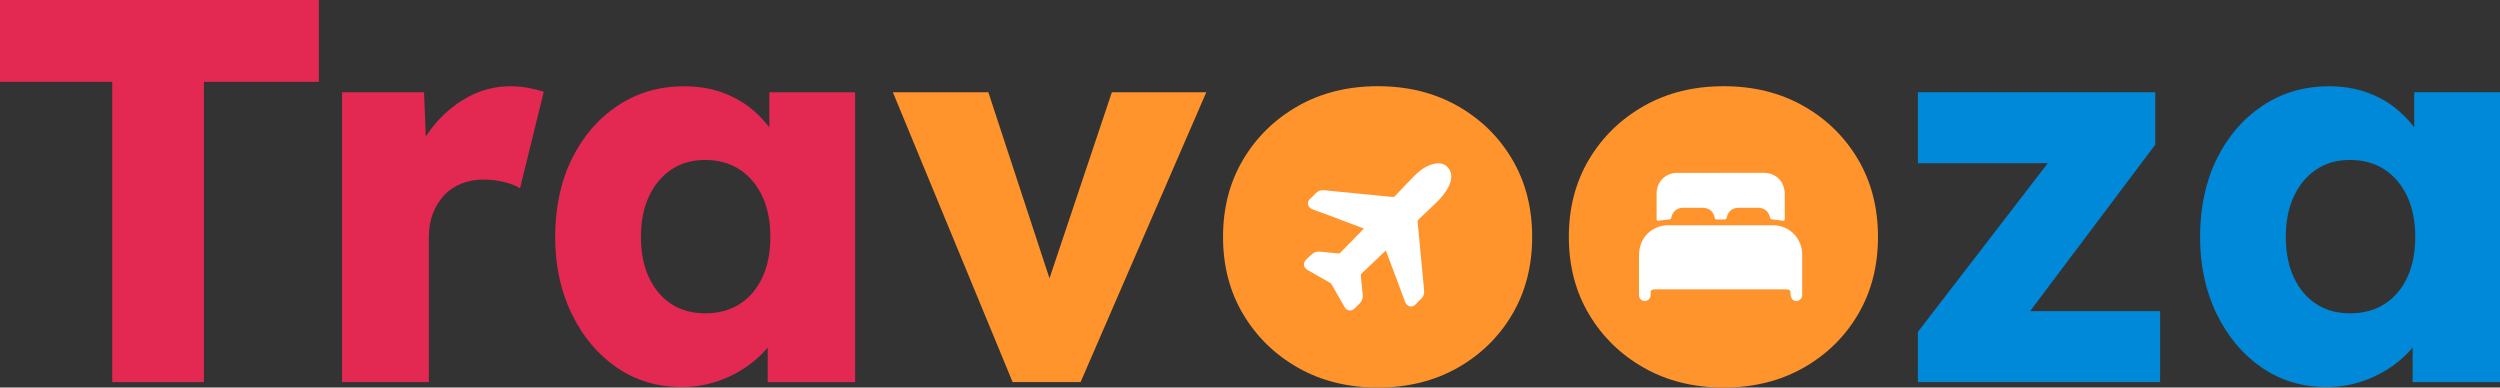
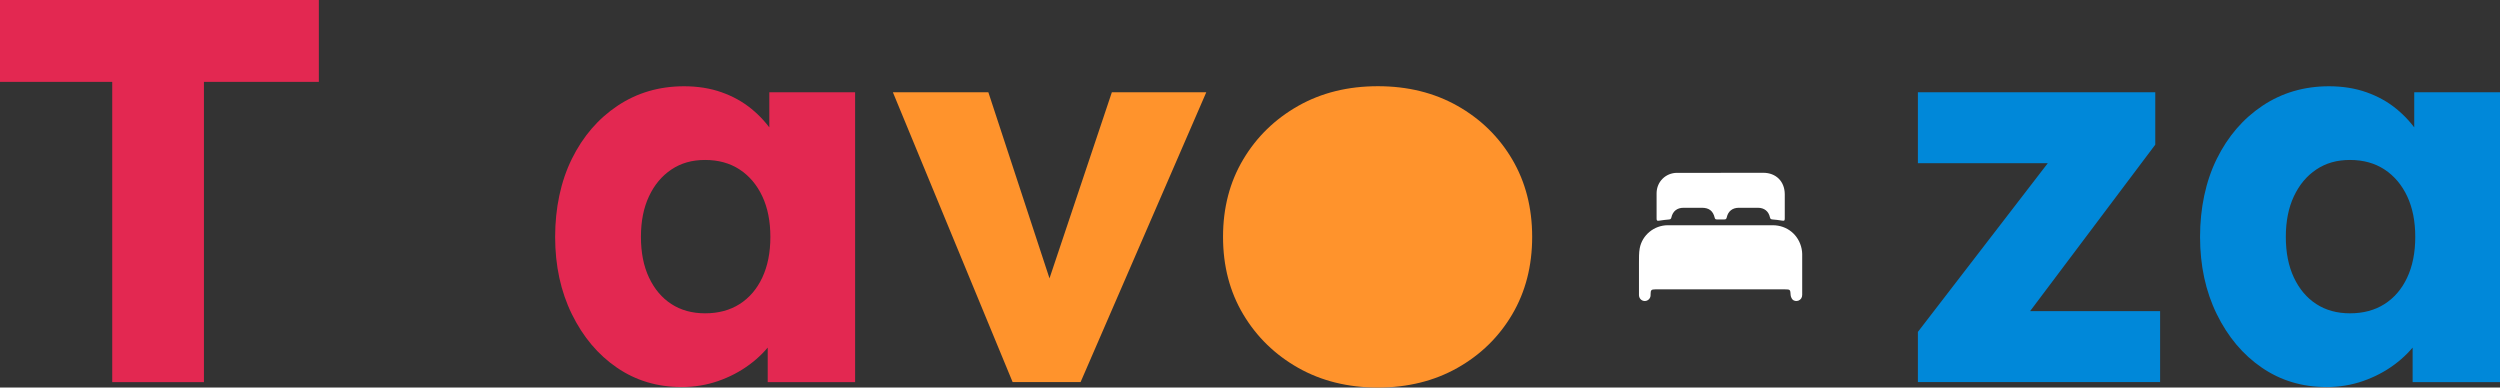
<svg xmlns="http://www.w3.org/2000/svg" id="Layer_2" viewBox="0 0 949.44 147.18">
  <rect x="0" y="0" width="949.44" height="147.18" fill="#333333" stroke="none" />
  <defs>
    <style>
      .cls-1 {
        fill: #0088d9;
      }

      .cls-2 {
        fill: #fff;
      }

      .cls-3 {
        fill: #ff932c;
      }

      .cls-4 {
        fill: #e32851;
      }
    </style>
  </defs>
  <g id="Layer_1-2" data-name="Layer_1">
    <g>
      <path class="cls-4" d="M42.62,145.11V31.1H0V0h121.09v31.1h-43.64v114.02h-34.83Z" />
-       <path class="cls-4" d="M129.9,145.11V35.03h31.14l1.43,35.86-6.15-6.84c1.64-5.94,4.33-11.26,8.09-15.96,3.75-4.7,8.16-8.43,13.21-11.19,5.05-2.76,10.45-4.15,16.19-4.15,2.46,0,4.74.21,6.86.62,2.12.42,4.06.9,5.84,1.45l-9.01,36.69c-1.5-.97-3.52-1.76-6.04-2.38-2.53-.62-5.16-.93-7.89-.93-3.01,0-5.81.52-8.4,1.56-2.6,1.04-4.78,2.52-6.56,4.46-1.78,1.94-3.18,4.22-4.2,6.84-1.02,2.63-1.54,5.6-1.54,8.91v55.14h-32.99Z" />
      <path class="cls-4" d="M258.77,146.98c-9.15,0-17.31-2.45-24.48-7.36-7.17-4.9-12.88-11.68-17.11-20.32-4.24-8.64-6.35-18.42-6.35-29.33s2.12-21.07,6.35-29.64c4.23-8.57,10.04-15.3,17.42-20.21,7.38-4.9,15.78-7.36,25.2-7.36,5.19,0,9.94.76,14.24,2.28,4.3,1.52,8.09,3.63,11.37,6.32,3.28,2.69,6.08,5.8,8.4,9.33,2.32,3.52,4.03,7.29,5.12,11.3l-6.76-.83v-26.12h32.58v110.08h-33.19v-26.53l7.38-.21c-1.09,3.87-2.87,7.53-5.33,10.99-2.46,3.46-5.46,6.5-9.01,9.12-3.55,2.63-7.51,4.7-11.88,6.22-4.37,1.52-9.01,2.28-13.93,2.28ZM267.79,118.99c5.05,0,9.42-1.17,13.11-3.52,3.69-2.35,6.56-5.7,8.6-10.05s3.07-9.5,3.07-15.44-1.02-11.09-3.07-15.44-4.92-7.74-8.6-10.16c-3.69-2.42-8.06-3.63-13.11-3.63s-9.19,1.21-12.81,3.63c-3.62,2.42-6.45,5.8-8.5,10.16-2.05,4.35-3.07,9.5-3.07,15.44s1.02,11.09,3.07,15.44c2.05,4.35,4.88,7.71,8.5,10.05,3.62,2.35,7.89,3.52,12.81,3.52Z" />
      <path class="cls-3" d="M384.57,145.11l-45.48-110.08h36.26l27.04,82.3-7.99.83,27.86-83.13h35.86l-47.74,110.08h-25.82Z" />
      <path class="cls-3" d="M523.28,147.18c-11.34,0-21.41-2.49-30.22-7.46-8.81-4.98-15.78-11.75-20.9-20.32-5.12-8.57-7.68-18.38-7.68-29.44s2.56-20.87,7.68-29.44c5.12-8.57,12.09-15.34,20.9-20.32s18.88-7.46,30.22-7.46,21.41,2.49,30.22,7.46c8.81,4.98,15.74,11.75,20.8,20.32,5.05,8.57,7.58,18.38,7.58,29.44s-2.53,20.87-7.58,29.44c-5.05,8.57-11.99,15.34-20.8,20.32-8.81,4.97-18.88,7.46-30.22,7.46Z" />
-       <path class="cls-3" d="M654.61,147.18c-11.34,0-21.41-2.49-30.22-7.46-8.81-4.98-15.78-11.75-20.9-20.32-5.12-8.57-7.68-18.38-7.68-29.44s2.56-20.87,7.68-29.44c5.12-8.57,12.09-15.34,20.9-20.32s18.88-7.46,30.22-7.46,21.41,2.49,30.22,7.46c8.81,4.98,15.74,11.75,20.8,20.32,5.05,8.57,7.58,18.38,7.58,29.44s-2.53,20.87-7.58,29.44c-5.05,8.57-11.99,15.34-20.8,20.32-8.81,4.97-18.88,7.46-30.22,7.46Z" />
      <path class="cls-1" d="M728.37,145.11v-19.07l57.78-75.04v10.99h-57.78v-26.95h90.15v19.9l-54.71,72.76-.82-9.54h57.37v26.95h-91.99Z" />
      <path class="cls-1" d="M883.47,146.98c-9.15,0-17.31-2.45-24.48-7.36-7.17-4.9-12.88-11.68-17.11-20.32-4.24-8.64-6.35-18.42-6.35-29.33s2.12-21.07,6.35-29.64c4.23-8.57,10.04-15.3,17.42-20.21,7.38-4.9,15.78-7.36,25.2-7.36,5.19,0,9.94.76,14.24,2.28,4.3,1.52,8.09,3.63,11.37,6.32,3.28,2.69,6.08,5.8,8.4,9.33,2.32,3.52,4.03,7.29,5.12,11.3l-6.76-.83v-26.12h32.58v110.08h-33.19v-26.53l7.38-.21c-1.09,3.87-2.87,7.53-5.33,10.99-2.46,3.46-5.46,6.5-9.01,9.12-3.55,2.63-7.51,4.7-11.88,6.22-4.37,1.52-9.01,2.28-13.93,2.28ZM892.48,118.99c5.05,0,9.42-1.17,13.11-3.52,3.69-2.35,6.56-5.7,8.6-10.05s3.07-9.5,3.07-15.44-1.02-11.09-3.07-15.44-4.92-7.74-8.6-10.16c-3.69-2.42-8.06-3.63-13.11-3.63s-9.19,1.21-12.81,3.63c-3.62,2.42-6.45,5.8-8.5,10.16-2.05,4.35-3.07,9.5-3.07,15.44s1.02,11.09,3.07,15.44c2.05,4.35,4.88,7.71,8.5,10.05,3.62,2.35,7.89,3.52,12.81,3.52Z" />
-       <path class="cls-2" d="M517.92,86.78c-2.03-.76-3.98-1.5-5.93-2.23-4.5-1.69-8.97-3.44-13.5-5.04-1.95-.69-2.36-2.82-.89-4.05.75-.62,1.4-1.36,2.08-2.06.88-.92,1.94-1.27,3.2-1.15,5.35.53,10.7,1.05,16.05,1.57,3.32.32,6.64.63,9.96.98.42.04.66-.09.93-.38,2.29-2.42,4.57-4.86,6.91-7.24,1.82-1.86,3.82-3.52,6.27-4.47,1.07-.42,2.28-.71,3.42-.69,2.89.04,4.94,2.5,4.73,5.44-.14,1.99-1.03,3.69-2.11,5.31-1.58,2.36-3.65,4.27-5.69,6.21-1.55,1.47-3.12,2.91-4.64,4.4-.21.21-.36.63-.33.93.8,8.63,1.63,17.26,2.47,25.88.13,1.34-.22,2.45-1.21,3.37-.66.62-1.35,1.23-1.92,1.93-1.23,1.5-3.38,1.17-4.13-.91-2.25-6.24-4.65-12.43-6.99-18.65-.09-.23-.18-.46-.29-.75-.13.1-.22.15-.3.22-2.94,2.81-5.87,5.62-8.82,8.41-.31.3-.42.58-.37,1.01.24,2.37.44,4.74.7,7.11.14,1.32-.25,2.41-1.18,3.33-.63.62-1.24,1.26-1.88,1.88-1.22,1.18-2.96.99-3.81-.48-1.66-2.86-3.26-5.75-4.91-8.62-.16-.27-.42-.53-.7-.69-2.75-1.58-5.51-3.13-8.27-4.7-1.9-1.08-2.12-2.68-.58-4.2.72-.72,1.45-1.45,2.24-2.08.85-.67,1.87-.89,2.95-.78,2.28.22,4.56.45,6.84.65.25.02.6-.06.77-.23,2.91-2.96,5.8-5.94,8.7-8.92.06-.06.1-.14.21-.32Z" />
+       <path class="cls-2" d="M517.92,86.78Z" />
      <g>
        <path class="cls-2" d="M653.45,85.54c6.59,0,13.19,0,19.78,0,5.46,0,9.91,3.63,10.99,8.97.13.63.2,1.28.21,1.92.02,5.19.01,10.38,0,15.56,0,1.03-.54,1.83-1.41,2.17-.84.33-1.84.16-2.39-.57-.33-.45-.57-1.07-.6-1.62-.1-1.96-.17-2.08-2.11-2.08-16.44,0-32.88,0-49.32,0-1.46,0-1.73.28-1.74,1.73,0,.32,0,.65-.06.96-.25,1.11-1.31,1.86-2.41,1.72-1.11-.13-1.94-1.06-1.95-2.24-.01-4.08-.03-8.16,0-12.24.02-1.84-.05-3.71.28-5.51.94-5.06,5.49-8.75,10.64-8.77,6.69-.03,13.37,0,20.06,0Z" />
        <path class="cls-2" d="M653.47,65.62c5.39,0,10.79,0,16.18,0,4.85,0,8.15,3.3,8.16,8.16,0,3.04,0,6.09,0,9.13,0,.92-.18,1.02-1.07.87-1.18-.2-2.37-.34-3.55-.43-.57-.04-.87-.17-1-.78-.51-2.35-2.17-3.66-4.58-3.66-2.42,0-4.84,0-7.26,0-2.41,0-4.07,1.32-4.58,3.67-.12.55-.37.78-.94.76-.94-.03-1.89-.02-2.83,0-.47,0-.69-.19-.8-.66-.63-2.59-2.16-3.77-4.85-3.77-2.33,0-4.66,0-6.98,0-2.46,0-4.1,1.3-4.63,3.7-.13.57-.41.71-.95.75-1.23.1-2.47.26-3.69.45-.75.12-.97,0-.97-.78,0-3.23-.03-6.45,0-9.68.04-4.32,3.42-7.69,7.76-7.71,5.53-.03,11.06,0,16.6,0Z" />
      </g>
    </g>
  </g>
</svg>